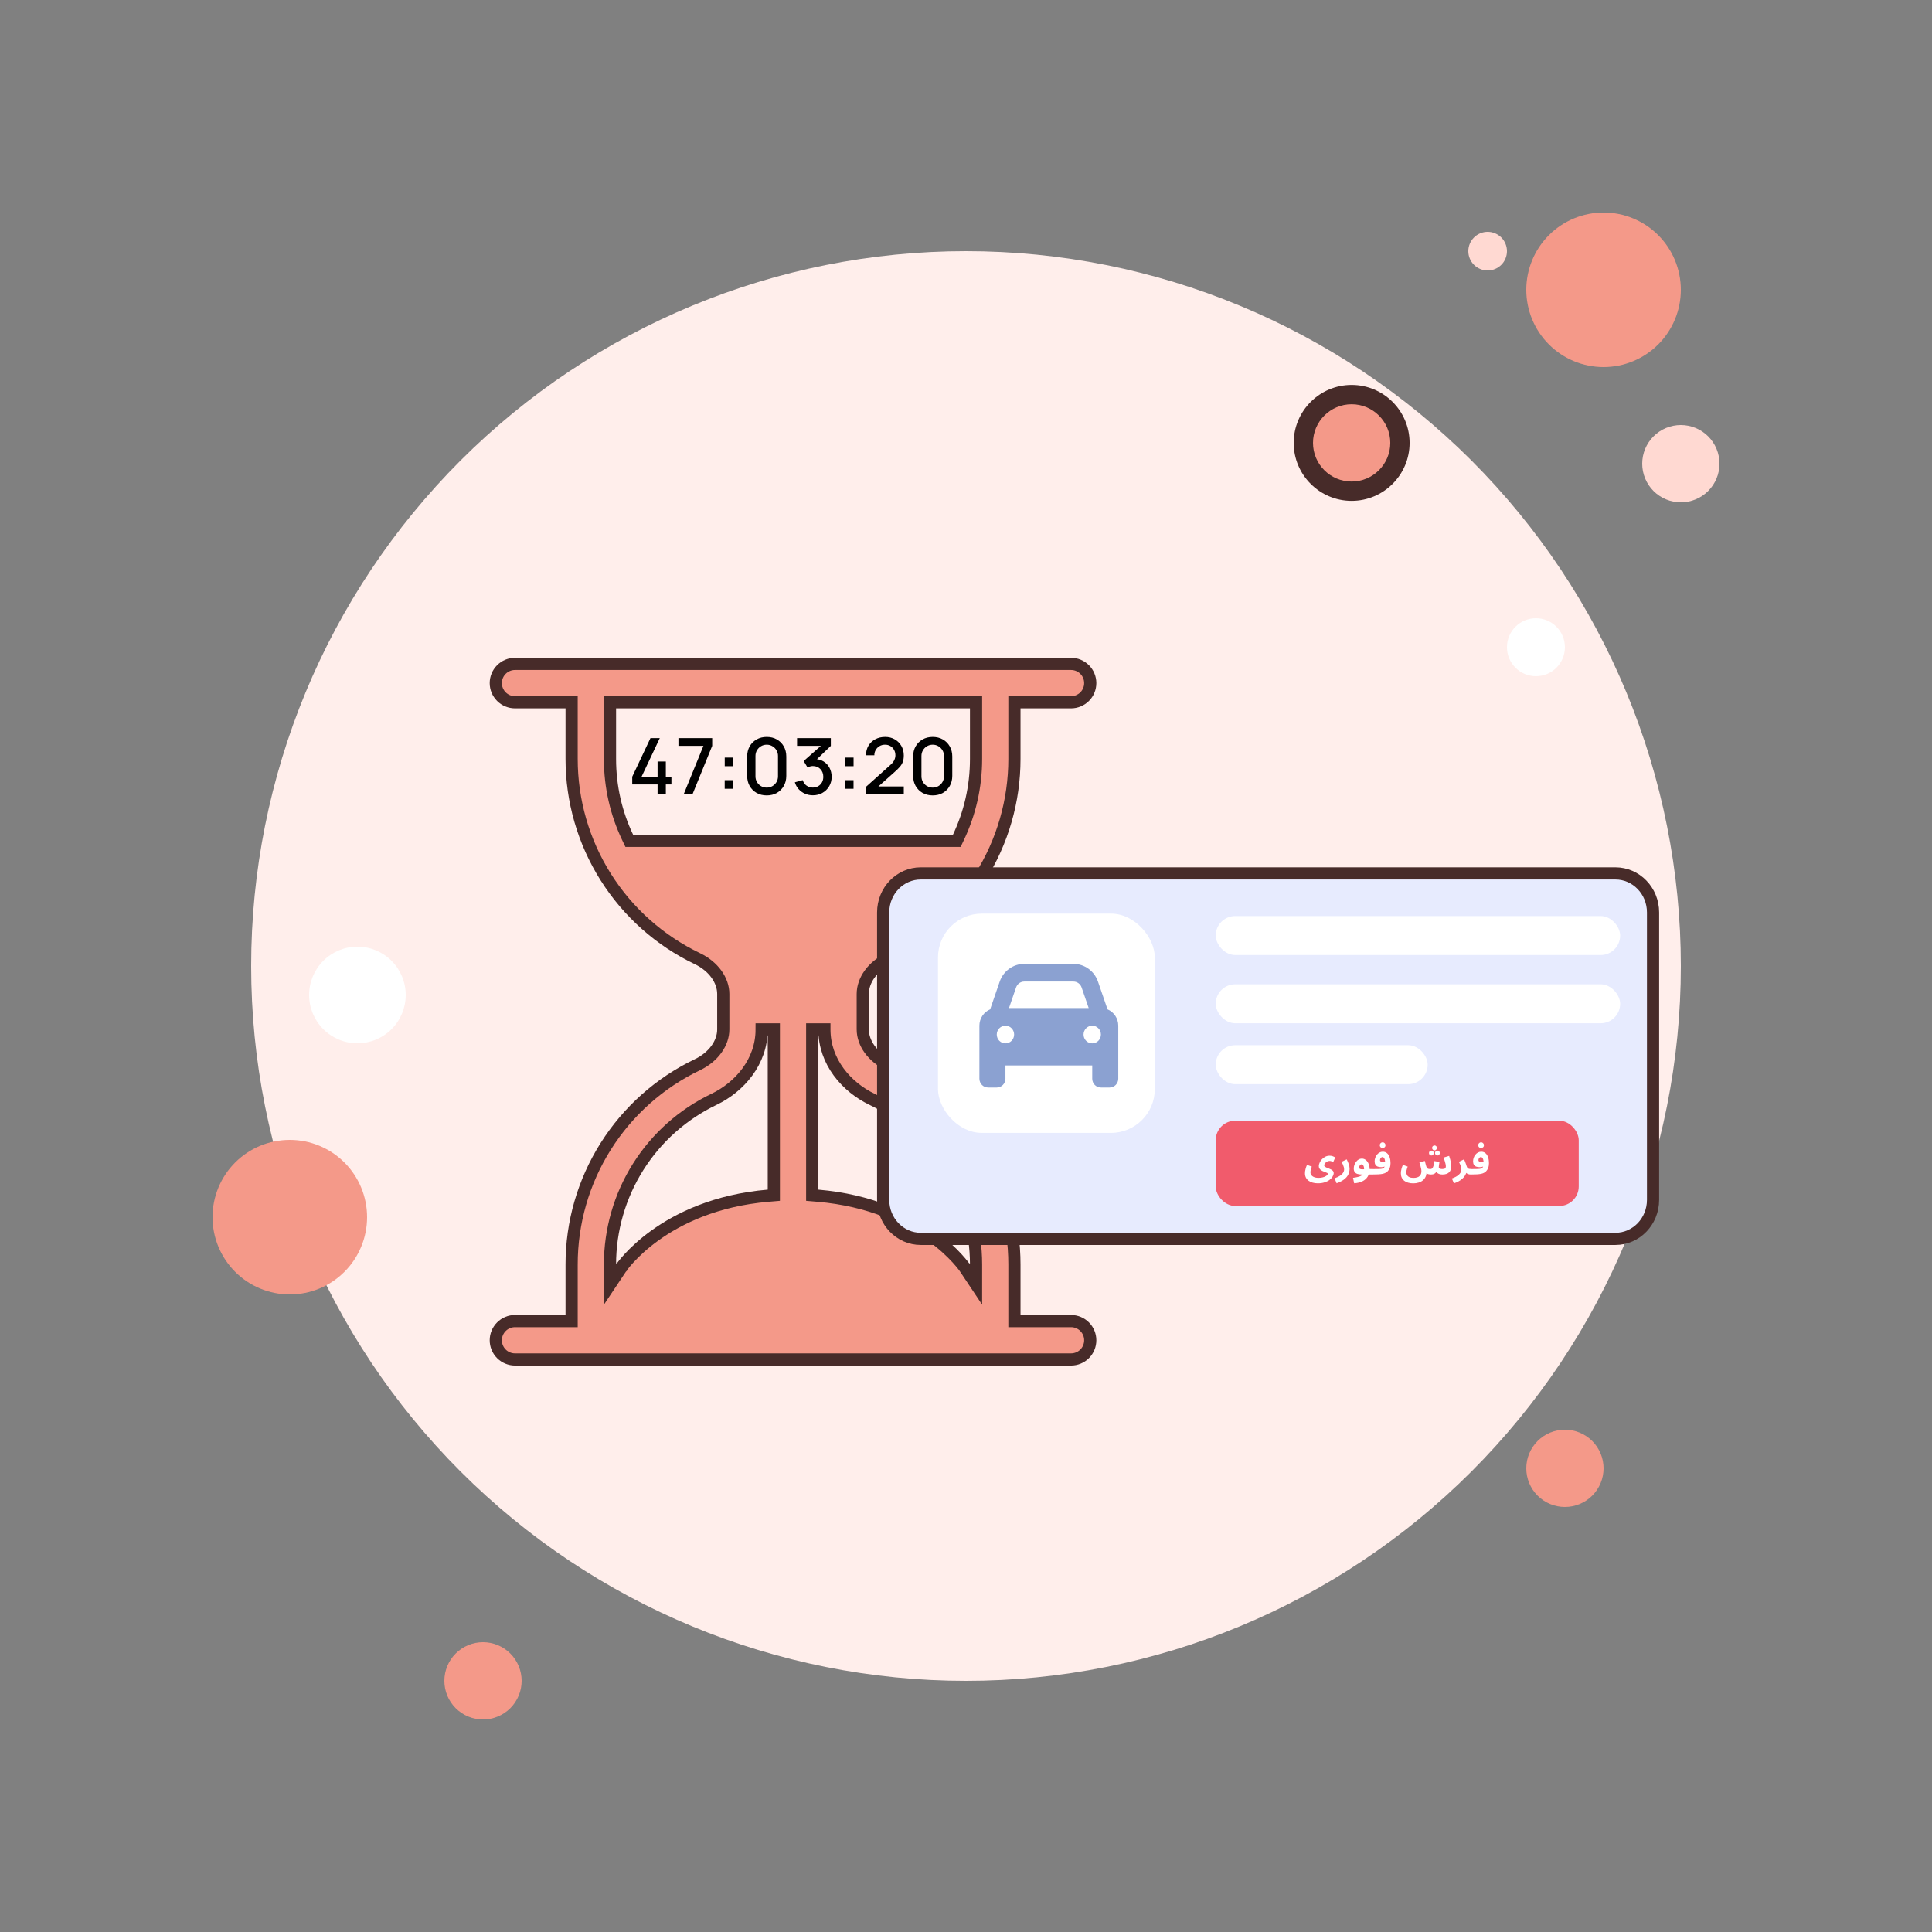
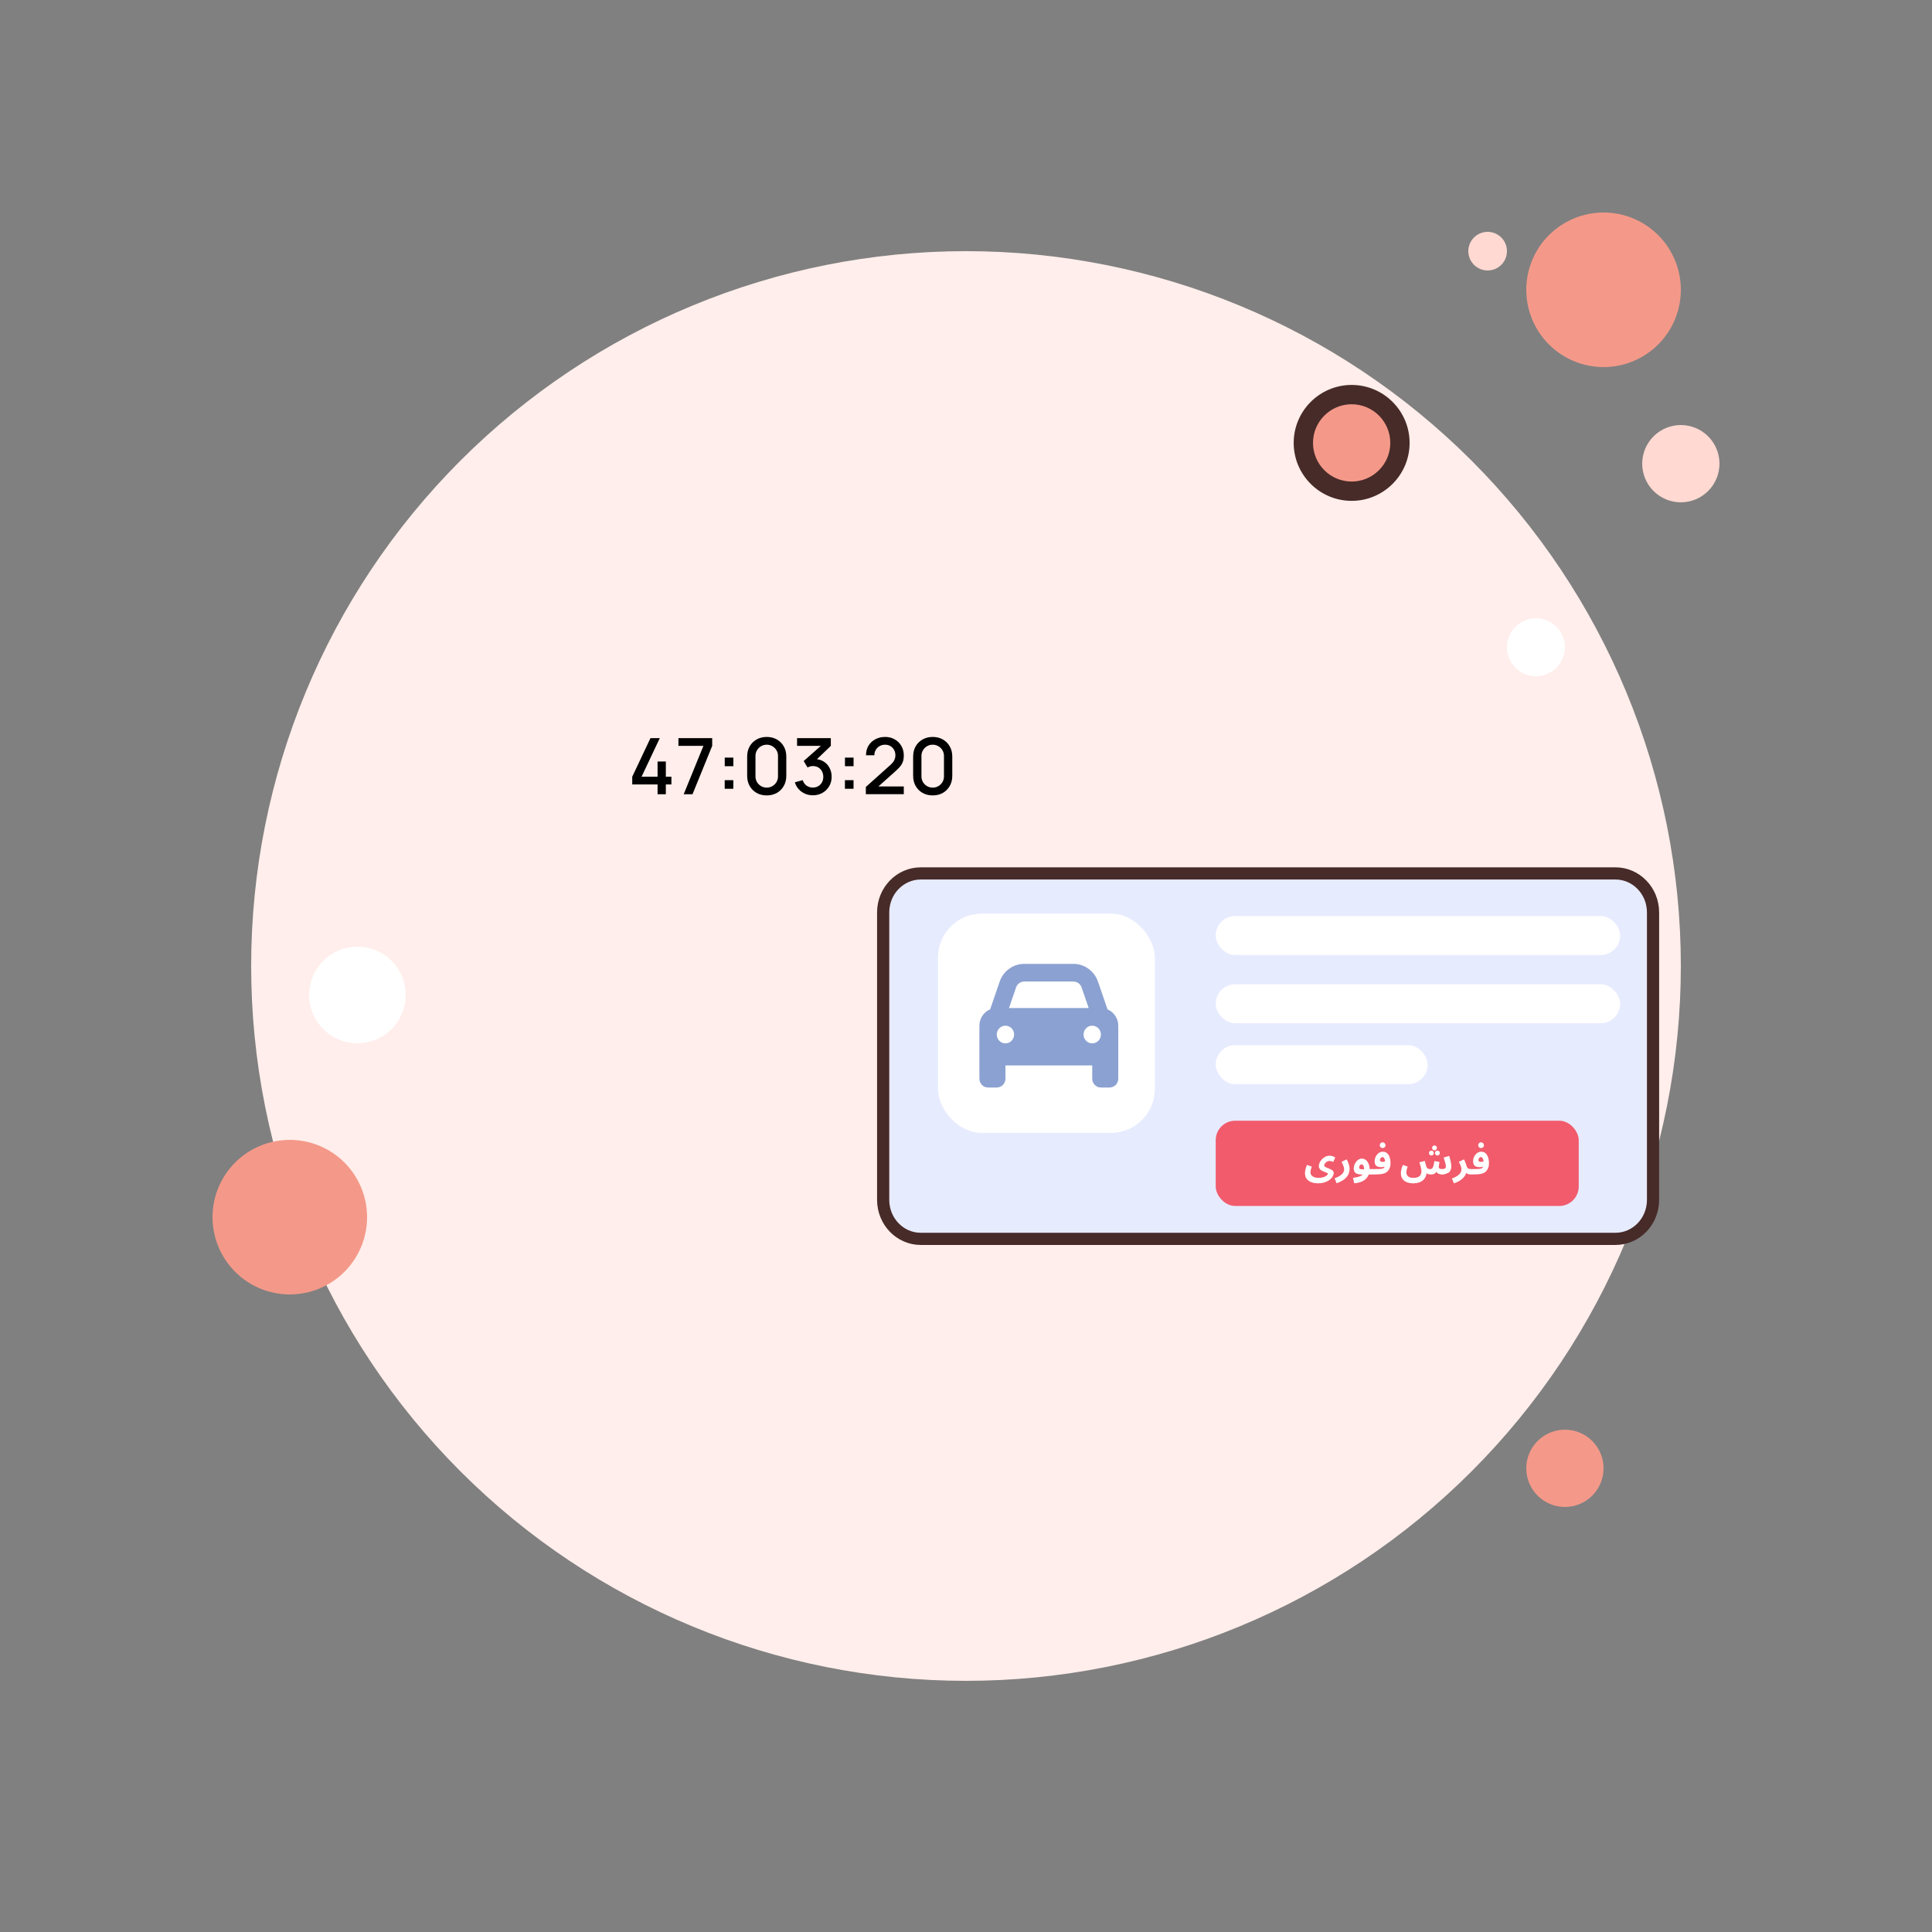
<svg xmlns="http://www.w3.org/2000/svg" width="793" height="793" viewBox="0 0 793 793" fill="none">
  <rect x="0" y="0" width="793" height="793" fill="#808080" stroke="none" />
  <path d="M610.61 95.16C608.507 95.16 606.49 95.996 605.003 97.483C603.516 98.97 602.68 100.987 602.68 103.09C602.68 105.193 603.516 107.21 605.003 108.697C606.49 110.185 608.507 111.02 610.61 111.02C612.713 111.02 614.73 110.185 616.218 108.697C617.705 107.21 618.54 105.193 618.54 103.09C618.54 100.987 617.705 98.97 616.218 97.483C614.73 95.996 612.713 95.16 610.61 95.16Z" fill="#FFD9D2" />
  <path d="M396.5 103.09C318.683 103.09 244.053 134.003 189.028 189.028C134.003 244.053 103.09 318.683 103.09 396.5C103.09 474.317 134.003 548.947 189.028 603.972C244.053 658.997 318.683 689.91 396.5 689.91C474.317 689.91 548.947 658.997 603.972 603.972C658.997 548.947 689.91 474.317 689.91 396.5C689.91 318.683 658.997 244.053 603.972 189.028C548.947 134.003 474.317 103.09 396.5 103.09Z" fill="#FFEEEB" />
  <path d="M658.19 87.23C649.778 87.23 641.709 90.572 635.761 96.521C629.812 102.469 626.47 110.537 626.47 118.95C626.47 127.363 629.812 135.431 635.761 141.379C641.709 147.328 649.778 150.67 658.19 150.67C666.603 150.67 674.671 147.328 680.62 141.379C686.568 135.431 689.91 127.363 689.91 118.95C689.91 110.537 686.568 102.469 680.62 96.521C674.671 90.572 666.603 87.23 658.19 87.23Z" fill="#F49989" />
  <path d="M689.91 174.46C685.703 174.46 681.669 176.131 678.695 179.105C675.721 182.08 674.05 186.114 674.05 190.32C674.05 194.526 675.721 198.56 678.695 201.535C681.669 204.509 685.703 206.18 689.91 206.18C694.116 206.18 698.15 204.509 701.125 201.535C704.099 198.56 705.77 194.526 705.77 190.32C705.77 186.114 704.099 182.08 701.125 179.105C698.15 176.131 694.116 174.46 689.91 174.46Z" fill="#FFD9D2" />
  <path d="M642.33 586.82C638.124 586.82 634.09 588.491 631.115 591.465C628.141 594.44 626.47 598.474 626.47 602.68C626.47 606.886 628.141 610.92 631.115 613.895C634.09 616.869 638.124 618.54 642.33 618.54C646.536 618.54 650.57 616.869 653.545 613.895C656.519 610.92 658.19 606.886 658.19 602.68C658.19 598.474 656.519 594.44 653.545 591.465C650.57 588.491 646.536 586.82 642.33 586.82ZM118.95 467.87C110.537 467.87 102.469 471.212 96.521 477.161C90.572 483.109 87.23 491.177 87.23 499.59C87.23 508.003 90.572 516.071 96.521 522.019C102.469 527.968 110.537 531.31 118.95 531.31C127.363 531.31 135.431 527.968 141.379 522.019C147.328 516.071 150.67 508.003 150.67 499.59C150.67 491.177 147.328 483.109 141.379 477.161C135.431 471.212 127.363 467.87 118.95 467.87Z" fill="#F49989" />
-   <path d="M198.25 674.05C194.044 674.05 190.01 675.721 187.035 678.695C184.061 681.67 182.39 685.704 182.39 689.91C182.39 694.116 184.061 698.15 187.035 701.125C190.01 704.099 194.044 705.77 198.25 705.77C202.456 705.77 206.491 704.099 209.465 701.125C212.439 698.15 214.11 694.116 214.11 689.91C214.11 685.704 212.439 681.67 209.465 678.695C206.491 675.721 202.456 674.05 198.25 674.05Z" fill="#F49989" />
  <path d="M146.705 388.57C141.447 388.57 136.404 390.659 132.686 394.377C128.969 398.095 126.88 403.137 126.88 408.395C126.88 413.653 128.969 418.696 132.686 422.413C136.404 426.131 141.447 428.22 146.705 428.22C151.963 428.22 157.005 426.131 160.723 422.413C164.441 418.696 166.53 413.653 166.53 408.395C166.53 403.137 164.441 398.095 160.723 394.377C157.005 390.659 151.963 388.57 146.705 388.57ZM630.435 253.76C627.28 253.76 624.255 255.013 622.024 257.244C619.793 259.475 618.54 262.5 618.54 265.655C618.54 268.81 619.793 271.835 622.024 274.066C624.255 276.297 627.28 277.55 630.435 277.55C633.59 277.55 636.615 276.297 638.846 274.066C641.077 271.835 642.33 268.81 642.33 265.655C642.33 262.5 641.077 259.475 638.846 257.244C636.615 255.013 633.59 253.76 630.435 253.76Z" fill="white" />
  <path d="M554.79 161.965C549.532 161.965 544.489 164.054 540.771 167.772C537.054 171.49 534.965 176.532 534.965 181.79C534.965 187.048 537.054 192.09 540.771 195.808C544.489 199.526 549.532 201.615 554.79 201.615C560.048 201.615 565.09 199.526 568.808 195.808C572.526 192.09 574.615 187.048 574.615 181.79C574.615 176.532 572.526 171.49 568.808 167.772C565.09 164.054 560.048 161.965 554.79 161.965Z" fill="#F49989" />
  <path d="M554.79 205.58C541.674 205.58 531 194.906 531 181.79C531 168.674 541.674 158 554.79 158C567.906 158 578.58 168.674 578.58 181.79C578.58 194.906 567.906 205.58 554.79 205.58ZM554.79 165.93C546.043 165.93 538.93 173.043 538.93 181.79C538.93 190.537 546.043 197.65 554.79 197.65C563.537 197.65 570.65 190.537 570.65 181.79C570.65 173.043 563.537 165.93 554.79 165.93Z" fill="#472B29" />
-   <path d="M232.125 542.25H234.625V539.75V519V518.999C234.621 501.854 239.467 485.057 248.605 470.548C257.742 456.04 270.797 444.413 286.262 437.01L286.263 437.009C292.917 433.82 296.875 428.126 296.875 422.513V407.988C296.875 402.37 292.893 396.679 286.266 393.492L286.262 393.49C270.797 386.087 257.742 374.46 248.605 359.952C239.467 345.443 234.621 328.646 234.625 311.501V311.5V290.75V288.25H232.125H211.375C209.286 288.25 207.283 287.42 205.807 285.943C204.33 284.467 203.5 282.464 203.5 280.375C203.5 278.286 204.33 276.283 205.807 274.807C207.283 273.33 209.286 272.5 211.375 272.5H439.625C441.714 272.5 443.717 273.33 445.193 274.807C446.67 276.283 447.5 278.286 447.5 280.375C447.5 282.464 446.67 284.467 445.193 285.943C443.717 287.42 441.714 288.25 439.625 288.25H418.875H416.375V290.75V311.5V311.501C416.379 328.646 411.533 345.443 402.395 359.952C393.258 374.46 380.203 386.087 364.738 393.49L364.737 393.491C358.083 396.68 354.125 402.374 354.125 407.988V422.513C354.125 428.13 358.107 433.821 364.734 437.008L364.738 437.01C380.203 444.413 393.258 456.04 402.395 470.548C411.533 485.057 416.379 501.854 416.375 518.999V519V539.75V542.25H418.875H439.625C441.714 542.25 443.717 543.08 445.193 544.557C446.67 546.033 447.5 548.036 447.5 550.125C447.5 552.214 446.67 554.217 445.193 555.693C443.717 557.17 441.714 558 439.625 558H211.375C209.286 558 207.283 557.17 205.807 555.693C204.33 554.217 203.5 552.214 203.5 550.125C203.5 548.036 204.33 546.033 205.807 544.557C207.283 543.08 209.286 542.25 211.375 542.25H232.125ZM252.875 288.25H250.375V290.75V311.5C250.375 323.019 252.95 333.928 257.611 343.701L258.29 345.125H259.868H391.132H392.713L393.391 343.697C398.028 333.929 400.625 323.023 400.625 311.5V290.75V288.25H398.125H252.875ZM315.125 422.513H312.625C312.625 435.829 303.528 446.192 293.065 451.218C280.28 457.337 269.487 466.949 261.932 478.943C254.378 490.938 250.371 504.825 250.375 519.001L250.377 527.254L254.953 520.391L254.953 520.39L254.954 520.389L254.955 520.387L254.957 520.385L254.984 520.345C255.011 520.305 255.056 520.242 255.118 520.155C255.243 519.981 255.439 519.714 255.708 519.367C256.247 518.674 257.077 517.66 258.215 516.421C260.492 513.944 263.996 510.575 268.854 507.083C278.557 500.109 293.695 492.617 315.336 490.781L317.625 490.587V488.29V422.513H315.125ZM333.375 488.29V490.587L335.664 490.781C357.305 492.617 372.443 500.109 382.146 507.083C387.004 510.575 390.508 513.944 392.785 516.421C393.923 517.66 394.753 518.674 395.292 519.367C395.561 519.714 395.757 519.981 395.882 520.155C395.944 520.242 395.989 520.305 396.016 520.345L396.043 520.385L396.045 520.387L396.046 520.389L396.047 520.39L396.047 520.391L400.623 527.254L400.625 519.001C400.629 504.825 396.622 490.938 389.068 478.943C381.514 466.95 370.721 457.338 357.936 451.218C347.47 446.191 338.375 435.849 338.375 422.533V422.513H335.875H333.375V422.533V488.29Z" fill="#F49989" stroke="#472B29" stroke-width="5" />
  <path d="M269.906 326V321.984H259.506V318.816L266.994 302.96H270.818L263.33 318.816H269.906V312.576H273.298V318.816H275.586V321.984H273.298V326H269.906ZM280.628 326L288.724 306.144H278.468V302.96H292.324V306.144L284.244 326H280.628ZM297.458 323.76V320.224H300.994V323.76H297.458ZM297.474 314.496V310.96H301.01V314.496H297.474ZM314.71 326.48C313.142 326.48 311.755 326.139 310.55 325.456C309.344 324.763 308.395 323.813 307.702 322.608C307.019 321.403 306.678 320.016 306.678 318.448V310.512C306.678 308.944 307.019 307.557 307.702 306.352C308.395 305.147 309.344 304.203 310.55 303.52C311.755 302.827 313.142 302.48 314.71 302.48C316.278 302.48 317.664 302.827 318.87 303.52C320.075 304.203 321.019 305.147 321.701 306.352C322.395 307.557 322.742 308.944 322.742 310.512V318.448C322.742 320.016 322.395 321.403 321.701 322.608C321.019 323.813 320.075 324.763 318.87 325.456C317.664 326.139 316.278 326.48 314.71 326.48ZM314.71 323.28C315.563 323.28 316.336 323.077 317.03 322.672C317.734 322.256 318.294 321.701 318.71 321.008C319.126 320.304 319.334 319.52 319.334 318.656V310.272C319.334 309.419 319.126 308.645 318.71 307.952C318.294 307.248 317.734 306.693 317.03 306.288C316.336 305.872 315.563 305.664 314.71 305.664C313.856 305.664 313.078 305.872 312.374 306.288C311.68 306.693 311.126 307.248 310.71 307.952C310.294 308.645 310.086 309.419 310.086 310.272V318.656C310.086 319.52 310.294 320.304 310.71 321.008C311.126 321.701 311.68 322.256 312.374 322.672C313.078 323.077 313.856 323.28 314.71 323.28ZM333.657 326.432C332.515 326.432 331.443 326.219 330.441 325.792C329.438 325.355 328.569 324.736 327.833 323.936C327.107 323.136 326.579 322.192 326.249 321.104L329.481 320.208C329.79 321.2 330.329 321.963 331.097 322.496C331.865 323.019 332.718 323.275 333.657 323.264C334.499 323.253 335.241 323.056 335.881 322.672C336.521 322.288 337.022 321.771 337.385 321.12C337.747 320.459 337.929 319.701 337.929 318.848C337.929 317.568 337.529 316.512 336.729 315.68C335.939 314.848 334.905 314.432 333.625 314.432C333.262 314.432 332.889 314.485 332.505 314.592C332.131 314.699 331.779 314.837 331.449 315.008L329.881 312.368L338.009 305.184L338.361 306.144H327.161V302.96H341.017V306.144L334.265 312.64L334.233 311.552C335.683 311.552 336.942 311.877 338.009 312.528C339.075 313.168 339.897 314.043 340.473 315.152C341.059 316.251 341.353 317.483 341.353 318.848C341.353 320.32 341.006 321.627 340.313 322.768C339.63 323.909 338.707 324.805 337.545 325.456C336.393 326.107 335.097 326.432 333.657 326.432ZM346.801 323.76V320.224H350.337V323.76H346.801ZM346.817 314.496V310.96H350.353V314.496H346.817ZM355.381 325.984L355.397 323.008L365.429 314.016C366.24 313.301 366.789 312.619 367.077 311.968C367.376 311.317 367.525 310.667 367.525 310.016C367.525 309.195 367.344 308.459 366.981 307.808C366.619 307.147 366.117 306.624 365.477 306.24C364.837 305.856 364.101 305.664 363.269 305.664C362.416 305.664 361.653 305.867 360.981 306.272C360.32 306.667 359.803 307.195 359.429 307.856C359.056 308.517 358.875 309.232 358.885 310H355.461C355.461 308.507 355.797 307.2 356.469 306.08C357.152 304.949 358.085 304.069 359.269 303.44C360.453 302.8 361.808 302.48 363.333 302.48C364.784 302.48 366.085 302.811 367.237 303.472C368.389 304.123 369.296 305.019 369.957 306.16C370.629 307.301 370.965 308.603 370.965 310.064C370.965 311.12 370.827 312.016 370.549 312.752C370.272 313.488 369.856 314.171 369.301 314.8C368.747 315.429 368.053 316.112 367.221 316.848L359.477 323.76L359.109 322.8H370.965V325.984H355.381ZM382.835 326.48C381.267 326.48 379.88 326.139 378.675 325.456C377.469 324.763 376.52 323.813 375.827 322.608C375.144 321.403 374.803 320.016 374.803 318.448V310.512C374.803 308.944 375.144 307.557 375.827 306.352C376.52 305.147 377.469 304.203 378.675 303.52C379.88 302.827 381.267 302.48 382.835 302.48C384.403 302.48 385.789 302.827 386.995 303.52C388.2 304.203 389.144 305.147 389.826 306.352C390.52 307.557 390.867 308.944 390.867 310.512V318.448C390.867 320.016 390.52 321.403 389.826 322.608C389.144 323.813 388.2 324.763 386.995 325.456C385.789 326.139 384.403 326.48 382.835 326.48ZM382.835 323.28C383.688 323.28 384.461 323.077 385.155 322.672C385.859 322.256 386.419 321.701 386.835 321.008C387.251 320.304 387.459 319.52 387.459 318.656V310.272C387.459 309.419 387.251 308.645 386.835 307.952C386.419 307.248 385.859 306.693 385.155 306.288C384.461 305.872 383.688 305.664 382.835 305.664C381.981 305.664 381.203 305.872 380.499 306.288C379.805 306.693 379.251 307.248 378.835 307.952C378.419 308.645 378.211 309.419 378.211 310.272V318.656C378.211 319.52 378.419 320.304 378.835 321.008C379.251 321.701 379.805 322.256 380.499 322.672C381.203 323.077 381.981 323.28 382.835 323.28Z" fill="black" />
  <path d="M377.922 358.5H663.078C671.52 358.5 678.5 365.592 678.5 374.513V492.487C678.5 501.408 671.52 508.5 663.078 508.5H377.922C369.48 508.5 362.5 501.408 362.5 492.487V374.513C362.5 365.592 369.48 358.5 377.922 358.5Z" fill="#E7EBFE" stroke="#472B29" stroke-width="5" />
  <rect x="499" y="376" width="166" height="16" rx="8" fill="white" />
  <rect x="499" y="404" width="166" height="16" rx="8" fill="white" />
  <rect x="499" y="429" width="87" height="16" rx="8" fill="white" />
  <rect x="385" y="375" width="89" height="90" rx="18" fill="white" />
  <path d="M406.41 414.294L410.327 402.908C411.827 398.545 415.871 395.625 420.414 395.625H440.586C445.129 395.625 449.17 398.545 450.673 402.908L454.591 414.294C457.174 415.381 459 417.975 459 421V442.75C459 444.755 457.408 446.375 455.438 446.375H451.875C449.904 446.375 448.312 444.755 448.312 442.75V437.312H412.688V442.75C412.688 444.755 411.092 446.375 409.125 446.375H405.562C403.595 446.375 402 444.755 402 442.75V421C402 417.975 403.821 415.381 406.41 414.294ZM414.146 413.75H446.854L443.948 405.299C443.447 403.849 442.1 402.875 440.586 402.875H420.414C418.9 402.875 417.553 403.849 417.052 405.299L414.146 413.75ZM412.688 421C410.72 421 409.125 422.62 409.125 424.625C409.125 426.63 410.72 428.25 412.688 428.25C414.658 428.25 416.25 426.63 416.25 424.625C416.25 422.62 414.658 421 412.688 421ZM448.312 428.25C450.283 428.25 451.875 426.63 451.875 424.625C451.875 422.62 450.283 421 448.312 421C446.342 421 444.75 422.62 444.75 424.625C444.75 426.63 446.342 428.25 448.312 428.25Z" fill="#8BA1D1" />
  <rect x="499" y="460" width="149" height="35" rx="8" fill="#F15B6C" />
-   <path d="M535.635 481.552C535.635 481.307 535.656 481.019 535.699 480.688C535.741 480.357 535.821 479.984 535.939 479.568C536.056 479.141 536.232 478.667 536.467 478.144L538.435 478.832C538.317 479.163 538.216 479.467 538.131 479.744C538.045 480.011 537.981 480.261 537.939 480.496C537.896 480.72 537.875 480.944 537.875 481.168C537.875 481.488 537.944 481.787 538.083 482.064C538.221 482.341 538.429 482.581 538.707 482.784C538.984 482.997 539.325 483.163 539.731 483.28C540.147 483.397 540.627 483.456 541.171 483.456C541.789 483.456 542.333 483.397 542.803 483.28C543.283 483.173 543.683 483.029 544.003 482.848C544.333 482.677 544.584 482.496 544.755 482.304C544.925 482.112 545.011 481.936 545.011 481.776C545.011 481.648 544.92 481.536 544.739 481.44C544.568 481.344 544.339 481.248 544.051 481.152C543.773 481.045 543.475 480.928 543.155 480.8C542.845 480.672 542.547 480.512 542.259 480.32C541.981 480.128 541.752 479.893 541.571 479.616C541.4 479.339 541.315 479.003 541.315 478.608C541.315 478.203 541.421 477.76 541.635 477.28C541.848 476.789 542.152 476.325 542.547 475.888C542.941 475.44 543.411 475.077 543.955 474.8C544.509 474.512 545.117 474.368 545.779 474.368C546.248 474.368 546.675 474.443 547.059 474.592C547.453 474.741 547.784 474.912 548.051 475.104L547.219 476.976C546.995 476.827 546.755 476.715 546.499 476.64C546.243 476.555 545.997 476.512 545.763 476.512C545.464 476.512 545.176 476.571 544.899 476.688C544.632 476.805 544.392 476.96 544.179 477.152C543.976 477.333 543.816 477.531 543.699 477.744C543.581 477.957 543.523 478.16 543.523 478.352C543.523 478.544 543.613 478.715 543.795 478.864C543.987 479.003 544.232 479.136 544.531 479.264C544.829 479.381 545.144 479.504 545.475 479.632C545.805 479.76 546.12 479.904 546.419 480.064C546.717 480.224 546.957 480.416 547.139 480.64C547.331 480.864 547.427 481.136 547.427 481.456C547.427 481.915 547.283 482.389 546.995 482.88C546.717 483.381 546.301 483.845 545.747 484.272C545.192 484.699 544.509 485.04 543.699 485.296C542.899 485.563 541.971 485.696 540.915 485.696C540.147 485.696 539.443 485.605 538.803 485.424C538.163 485.253 537.603 484.992 537.123 484.64C536.653 484.299 536.285 483.867 536.019 483.344C535.763 482.832 535.635 482.235 535.635 481.552ZM548.615 485.68L547.799 483.632C548.717 483.312 549.458 482.96 550.023 482.576C550.599 482.192 551.021 481.781 551.287 481.344C551.565 480.907 551.703 480.453 551.703 479.984C551.703 479.685 551.661 479.376 551.575 479.056C551.49 478.725 551.367 478.379 551.207 478.016C551.058 477.653 550.877 477.275 550.663 476.88L552.759 475.872C553.133 476.587 553.421 477.269 553.623 477.92C553.837 478.571 553.943 479.179 553.943 479.744C553.943 480.267 553.874 480.768 553.735 481.248C553.607 481.728 553.405 482.176 553.127 482.592C552.861 483.019 552.514 483.419 552.087 483.792C551.661 484.165 551.159 484.507 550.583 484.816C550.007 485.136 549.351 485.424 548.615 485.68ZM555.818 485.68L555.354 483.44C556.112 483.344 556.773 483.227 557.338 483.088C557.904 482.96 558.378 482.779 558.762 482.544C559.146 482.309 559.434 481.989 559.626 481.584C559.818 481.168 559.914 480.635 559.914 479.984C559.914 479.355 559.818 478.853 559.626 478.48C559.434 478.107 559.178 477.92 558.858 477.92C558.634 477.92 558.448 478 558.298 478.16C558.149 478.309 558.037 478.491 557.962 478.704C557.898 478.907 557.866 479.088 557.866 479.248C557.866 479.344 557.893 479.445 557.946 479.552C558 479.659 558.117 479.749 558.298 479.824C558.48 479.899 558.762 479.941 559.146 479.952C559.541 479.963 560.074 479.925 560.746 479.84H563.434C563.84 479.84 564.128 479.947 564.298 480.16C564.48 480.363 564.57 480.619 564.57 480.928C564.57 481.259 564.458 481.536 564.234 481.76C564.01 481.973 563.69 482.08 563.274 482.08H558.874C558.202 482.08 557.626 482 557.146 481.84C556.666 481.68 556.298 481.424 556.042 481.072C555.786 480.709 555.658 480.229 555.658 479.632C555.658 479.152 555.738 478.672 555.898 478.192C556.069 477.712 556.304 477.275 556.602 476.88C556.901 476.475 557.248 476.155 557.642 475.92C558.048 475.675 558.485 475.552 558.954 475.552C559.594 475.552 560.154 475.749 560.634 476.144C561.114 476.539 561.488 477.061 561.754 477.712C562.032 478.363 562.17 479.072 562.17 479.84C562.17 481.045 561.914 482.069 561.402 482.912C560.89 483.755 560.16 484.405 559.21 484.864C558.261 485.333 557.13 485.605 555.818 485.68ZM563.297 482.08L563.457 479.856C564.342 479.856 565.052 479.851 565.585 479.84C566.129 479.829 566.55 479.808 566.849 479.776C567.158 479.733 567.388 479.685 567.537 479.632C567.686 479.568 567.814 479.499 567.921 479.424C568.049 479.328 568.156 479.2 568.241 479.04C568.337 478.869 568.412 478.645 568.465 478.368C568.518 478.091 568.545 477.744 568.545 477.328C568.545 476.805 568.497 476.368 568.401 476.016C568.316 475.653 568.188 475.381 568.017 475.2C567.857 475.019 567.66 474.928 567.425 474.928C567.254 474.928 567.094 474.987 566.945 475.104C566.796 475.211 566.673 475.36 566.577 475.552C566.481 475.744 566.433 475.963 566.433 476.208C566.433 476.347 566.47 476.469 566.545 476.576C566.62 476.683 566.737 476.763 566.897 476.816C567.057 476.869 567.26 476.896 567.505 476.896C567.74 476.896 567.985 476.869 568.241 476.816C568.508 476.752 568.753 476.667 568.977 476.56L569.041 478.464C568.87 478.581 568.673 478.688 568.449 478.784C568.225 478.88 567.985 478.955 567.729 479.008C567.484 479.051 567.233 479.072 566.977 479.072C566.412 479.072 565.921 478.997 565.505 478.848C565.1 478.688 564.785 478.432 564.561 478.08C564.337 477.728 564.225 477.248 564.225 476.64C564.225 476.171 564.305 475.707 564.465 475.248C564.625 474.779 564.854 474.357 565.153 473.984C565.452 473.6 565.804 473.296 566.209 473.072C566.614 472.837 567.062 472.72 567.553 472.72C568.278 472.72 568.876 472.933 569.345 473.36C569.825 473.776 570.177 474.341 570.401 475.056C570.636 475.76 570.753 476.544 570.753 477.408C570.753 478.165 570.641 478.827 570.417 479.392C570.193 479.947 569.926 480.384 569.617 480.704C569.361 480.971 569.068 481.195 568.737 481.376C568.406 481.557 568.001 481.701 567.521 481.808C567.052 481.904 566.47 481.973 565.777 482.016C565.094 482.059 564.268 482.08 563.297 482.08ZM567.521 471.232C567.19 471.232 566.908 471.12 566.673 470.896C566.449 470.672 566.337 470.395 566.337 470.064C566.337 469.733 566.449 469.451 566.673 469.216C566.908 468.981 567.19 468.864 567.521 468.864C567.841 468.864 568.113 468.981 568.337 469.216C568.572 469.451 568.689 469.733 568.689 470.064C568.689 470.395 568.572 470.672 568.337 470.896C568.113 471.12 567.841 471.232 567.521 471.232ZM580.066 485.712C579.298 485.712 578.605 485.621 577.986 485.44C577.367 485.269 576.834 485.008 576.386 484.656C575.938 484.304 575.591 483.867 575.346 483.344C575.111 482.832 574.994 482.235 574.994 481.552C574.994 481.307 575.015 481.019 575.058 480.688C575.101 480.357 575.181 479.984 575.298 479.568C575.415 479.141 575.591 478.667 575.826 478.144L577.794 478.832C577.677 479.163 577.575 479.467 577.49 479.744C577.405 480.011 577.341 480.261 577.298 480.496C577.255 480.72 577.234 480.944 577.234 481.168C577.234 481.584 577.33 481.968 577.522 482.32C577.714 482.672 578.023 482.949 578.45 483.152C578.877 483.365 579.437 483.472 580.13 483.472C580.77 483.472 581.303 483.397 581.73 483.248C582.157 483.109 582.493 482.912 582.738 482.656C582.983 482.411 583.159 482.123 583.266 481.792C583.373 481.461 583.426 481.104 583.426 480.72C583.426 480.421 583.389 480.085 583.314 479.712C583.25 479.339 583.154 478.933 583.026 478.496C582.898 478.048 582.754 477.579 582.594 477.088L584.834 476.512C584.941 476.917 585.026 477.264 585.09 477.552C585.165 477.84 585.229 478.08 585.282 478.272C585.335 478.453 585.378 478.603 585.41 478.72C585.517 479.04 585.645 479.285 585.794 479.456C585.954 479.616 586.13 479.723 586.322 479.776C586.525 479.829 586.749 479.856 586.994 479.856C587.197 479.856 587.383 479.824 587.554 479.76C587.725 479.696 587.879 479.563 588.018 479.36C588.167 479.147 588.301 478.821 588.418 478.384C588.535 477.947 588.642 477.344 588.738 476.576L590.85 476.912C590.807 477.157 590.765 477.419 590.722 477.696C590.679 477.973 590.642 478.235 590.61 478.48C590.578 478.715 590.562 478.907 590.562 479.056C590.562 479.195 590.599 479.323 590.674 479.44C590.759 479.557 590.909 479.653 591.122 479.728C591.335 479.803 591.639 479.84 592.034 479.84C592.322 479.84 592.573 479.813 592.786 479.76C592.999 479.696 593.165 479.584 593.282 479.424C593.399 479.253 593.458 479.013 593.458 478.704C593.458 478.437 593.415 478.117 593.33 477.744C593.245 477.36 593.133 476.944 592.994 476.496C592.866 476.048 592.717 475.589 592.546 475.12L594.802 474.448C594.973 474.907 595.122 475.397 595.25 475.92C595.389 476.432 595.495 476.933 595.57 477.424C595.655 477.904 595.698 478.325 595.698 478.688C595.698 479.253 595.613 479.749 595.442 480.176C595.282 480.603 595.042 480.96 594.722 481.248C594.413 481.525 594.034 481.733 593.586 481.872C593.138 482.011 592.637 482.08 592.082 482.08C591.677 482.08 591.303 482.037 590.962 481.952C590.631 481.856 590.343 481.723 590.098 481.552C589.863 481.381 589.682 481.173 589.554 480.928C589.426 480.672 589.367 480.384 589.378 480.064H589.922C589.762 480.651 589.543 481.088 589.266 481.376C588.989 481.664 588.679 481.856 588.338 481.952C587.997 482.037 587.65 482.08 587.298 482.08C587.021 482.08 586.754 482.053 586.498 482C586.242 481.947 586.007 481.861 585.794 481.744C585.591 481.616 585.415 481.451 585.266 481.248C585.117 481.035 585.015 480.779 584.962 480.48L585.554 481.12C585.533 481.845 585.389 482.491 585.122 483.056C584.855 483.621 584.482 484.101 584.002 484.496C583.533 484.891 582.962 485.189 582.29 485.392C581.629 485.605 580.887 485.712 580.066 485.712ZM588.802 472.176C588.535 472.176 588.301 472.075 588.098 471.872C587.906 471.669 587.81 471.429 587.81 471.152C587.81 470.875 587.906 470.64 588.098 470.448C588.301 470.256 588.535 470.16 588.802 470.16C589.079 470.16 589.314 470.256 589.506 470.448C589.698 470.64 589.794 470.875 589.794 471.152C589.794 471.429 589.698 471.669 589.506 471.872C589.314 472.075 589.079 472.176 588.802 472.176ZM587.522 474.288C587.255 474.288 587.021 474.187 586.818 473.984C586.626 473.781 586.53 473.541 586.53 473.264C586.53 472.987 586.626 472.752 586.818 472.56C587.021 472.368 587.255 472.272 587.522 472.272C587.799 472.272 588.034 472.368 588.226 472.56C588.418 472.752 588.514 472.987 588.514 473.264C588.514 473.541 588.418 473.781 588.226 473.984C588.034 474.187 587.799 474.288 587.522 474.288ZM590.002 474.288C589.735 474.288 589.501 474.187 589.298 473.984C589.106 473.781 589.01 473.541 589.01 473.264C589.01 472.987 589.106 472.752 589.298 472.56C589.501 472.368 589.735 472.272 590.002 472.272C590.279 472.272 590.514 472.368 590.706 472.56C590.898 472.752 590.994 472.987 590.994 473.264C590.994 473.541 590.898 473.781 590.706 473.984C590.514 474.187 590.279 474.288 590.002 474.288ZM596.756 485.696L595.94 483.712C596.505 483.52 597.023 483.296 597.492 483.04C597.972 482.784 598.388 482.501 598.74 482.192C599.092 481.883 599.364 481.547 599.556 481.184C599.748 480.811 599.844 480.411 599.844 479.984C599.844 479.536 599.743 479.045 599.54 478.512C599.337 477.979 599.092 477.435 598.804 476.88L600.9 475.872C601.092 476.203 601.257 476.56 601.396 476.944C601.545 477.317 601.668 477.653 601.764 477.952C601.86 478.251 601.924 478.453 601.956 478.56C602.105 479.072 602.308 479.413 602.564 479.584C602.831 479.755 603.257 479.84 603.844 479.84C604.249 479.84 604.537 479.947 604.708 480.16C604.889 480.363 604.98 480.619 604.98 480.928C604.98 481.259 604.868 481.536 604.644 481.76C604.42 481.973 604.1 482.08 603.684 482.08C603.247 482.08 602.863 482.016 602.532 481.888C602.201 481.76 601.935 481.573 601.732 481.328C601.54 481.083 601.417 480.795 601.364 480.464L601.956 480.8C601.892 481.365 601.705 481.899 601.396 482.4C601.097 482.912 600.708 483.381 600.228 483.808C599.748 484.235 599.209 484.608 598.612 484.928C598.015 485.248 597.396 485.504 596.756 485.696ZM603.703 482.08L603.863 479.856C604.748 479.856 605.458 479.851 605.991 479.84C606.535 479.829 606.956 479.808 607.255 479.776C607.564 479.733 607.794 479.685 607.943 479.632C608.092 479.568 608.22 479.499 608.327 479.424C608.455 479.328 608.562 479.2 608.647 479.04C608.743 478.869 608.818 478.645 608.871 478.368C608.924 478.091 608.951 477.744 608.951 477.328C608.951 476.805 608.903 476.368 608.807 476.016C608.722 475.653 608.594 475.381 608.423 475.2C608.263 475.019 608.066 474.928 607.831 474.928C607.66 474.928 607.5 474.987 607.351 475.104C607.202 475.211 607.079 475.36 606.983 475.552C606.887 475.744 606.839 475.963 606.839 476.208C606.839 476.347 606.876 476.469 606.951 476.576C607.026 476.683 607.143 476.763 607.303 476.816C607.463 476.869 607.666 476.896 607.911 476.896C608.146 476.896 608.391 476.869 608.647 476.816C608.914 476.752 609.159 476.667 609.383 476.56L609.447 478.464C609.276 478.581 609.079 478.688 608.855 478.784C608.631 478.88 608.391 478.955 608.135 479.008C607.89 479.051 607.639 479.072 607.383 479.072C606.818 479.072 606.327 478.997 605.911 478.848C605.506 478.688 605.191 478.432 604.967 478.08C604.743 477.728 604.631 477.248 604.631 476.64C604.631 476.171 604.711 475.707 604.871 475.248C605.031 474.779 605.26 474.357 605.559 473.984C605.858 473.6 606.21 473.296 606.615 473.072C607.02 472.837 607.468 472.72 607.959 472.72C608.684 472.72 609.282 472.933 609.751 473.36C610.231 473.776 610.583 474.341 610.807 475.056C611.042 475.76 611.159 476.544 611.159 477.408C611.159 478.165 611.047 478.827 610.823 479.392C610.599 479.947 610.332 480.384 610.023 480.704C609.767 480.971 609.474 481.195 609.143 481.376C608.812 481.557 608.407 481.701 607.927 481.808C607.458 481.904 606.876 481.973 606.183 482.016C605.5 482.059 604.674 482.08 603.703 482.08ZM607.927 471.232C607.596 471.232 607.314 471.12 607.079 470.896C606.855 470.672 606.743 470.395 606.743 470.064C606.743 469.733 606.855 469.451 607.079 469.216C607.314 468.981 607.596 468.864 607.927 468.864C608.247 468.864 608.519 468.981 608.743 469.216C608.978 469.451 609.095 469.733 609.095 470.064C609.095 470.395 608.978 470.672 608.743 470.896C608.519 471.12 608.247 471.232 607.927 471.232Z" fill="white" />
+   <path d="M535.635 481.552C535.635 481.307 535.656 481.019 535.699 480.688C535.741 480.357 535.821 479.984 535.939 479.568C536.056 479.141 536.232 478.667 536.467 478.144L538.435 478.832C538.317 479.163 538.216 479.467 538.131 479.744C538.045 480.011 537.981 480.261 537.939 480.496C537.896 480.72 537.875 480.944 537.875 481.168C537.875 481.488 537.944 481.787 538.083 482.064C538.221 482.341 538.429 482.581 538.707 482.784C538.984 482.997 539.325 483.163 539.731 483.28C540.147 483.397 540.627 483.456 541.171 483.456C541.789 483.456 542.333 483.397 542.803 483.28C543.283 483.173 543.683 483.029 544.003 482.848C544.333 482.677 544.584 482.496 544.755 482.304C544.925 482.112 545.011 481.936 545.011 481.776C545.011 481.648 544.92 481.536 544.739 481.44C544.568 481.344 544.339 481.248 544.051 481.152C543.773 481.045 543.475 480.928 543.155 480.8C542.845 480.672 542.547 480.512 542.259 480.32C541.981 480.128 541.752 479.893 541.571 479.616C541.4 479.339 541.315 479.003 541.315 478.608C541.315 478.203 541.421 477.76 541.635 477.28C541.848 476.789 542.152 476.325 542.547 475.888C542.941 475.44 543.411 475.077 543.955 474.8C544.509 474.512 545.117 474.368 545.779 474.368C546.248 474.368 546.675 474.443 547.059 474.592C547.453 474.741 547.784 474.912 548.051 475.104L547.219 476.976C546.995 476.827 546.755 476.715 546.499 476.64C546.243 476.555 545.997 476.512 545.763 476.512C545.464 476.512 545.176 476.571 544.899 476.688C544.632 476.805 544.392 476.96 544.179 477.152C543.976 477.333 543.816 477.531 543.699 477.744C543.581 477.957 543.523 478.16 543.523 478.352C543.523 478.544 543.613 478.715 543.795 478.864C543.987 479.003 544.232 479.136 544.531 479.264C544.829 479.381 545.144 479.504 545.475 479.632C545.805 479.76 546.12 479.904 546.419 480.064C546.717 480.224 546.957 480.416 547.139 480.64C547.331 480.864 547.427 481.136 547.427 481.456C547.427 481.915 547.283 482.389 546.995 482.88C546.717 483.381 546.301 483.845 545.747 484.272C545.192 484.699 544.509 485.04 543.699 485.296C542.899 485.563 541.971 485.696 540.915 485.696C540.147 485.696 539.443 485.605 538.803 485.424C538.163 485.253 537.603 484.992 537.123 484.64C536.653 484.299 536.285 483.867 536.019 483.344C535.763 482.832 535.635 482.235 535.635 481.552ZM548.615 485.68L547.799 483.632C548.717 483.312 549.458 482.96 550.023 482.576C550.599 482.192 551.021 481.781 551.287 481.344C551.565 480.907 551.703 480.453 551.703 479.984C551.703 479.685 551.661 479.376 551.575 479.056C551.49 478.725 551.367 478.379 551.207 478.016C551.058 477.653 550.877 477.275 550.663 476.88L552.759 475.872C553.133 476.587 553.421 477.269 553.623 477.92C553.837 478.571 553.943 479.179 553.943 479.744C553.943 480.267 553.874 480.768 553.735 481.248C553.607 481.728 553.405 482.176 553.127 482.592C552.861 483.019 552.514 483.419 552.087 483.792C551.661 484.165 551.159 484.507 550.583 484.816C550.007 485.136 549.351 485.424 548.615 485.68ZM555.818 485.68L555.354 483.44C556.112 483.344 556.773 483.227 557.338 483.088C557.904 482.96 558.378 482.779 558.762 482.544C559.146 482.309 559.434 481.989 559.626 481.584C559.818 481.168 559.914 480.635 559.914 479.984C559.914 479.355 559.818 478.853 559.626 478.48C559.434 478.107 559.178 477.92 558.858 477.92C558.634 477.92 558.448 478 558.298 478.16C558.149 478.309 558.037 478.491 557.962 478.704C557.898 478.907 557.866 479.088 557.866 479.248C557.866 479.344 557.893 479.445 557.946 479.552C558 479.659 558.117 479.749 558.298 479.824C558.48 479.899 558.762 479.941 559.146 479.952C559.541 479.963 560.074 479.925 560.746 479.84H563.434C563.84 479.84 564.128 479.947 564.298 480.16C564.48 480.363 564.57 480.619 564.57 480.928C564.57 481.259 564.458 481.536 564.234 481.76C564.01 481.973 563.69 482.08 563.274 482.08H558.874C558.202 482.08 557.626 482 557.146 481.84C556.666 481.68 556.298 481.424 556.042 481.072C555.786 480.709 555.658 480.229 555.658 479.632C555.658 479.152 555.738 478.672 555.898 478.192C556.069 477.712 556.304 477.275 556.602 476.88C556.901 476.475 557.248 476.155 557.642 475.92C558.048 475.675 558.485 475.552 558.954 475.552C559.594 475.552 560.154 475.749 560.634 476.144C561.114 476.539 561.488 477.061 561.754 477.712C562.032 478.363 562.17 479.072 562.17 479.84C562.17 481.045 561.914 482.069 561.402 482.912C560.89 483.755 560.16 484.405 559.21 484.864C558.261 485.333 557.13 485.605 555.818 485.68ZM563.297 482.08L563.457 479.856C564.342 479.856 565.052 479.851 565.585 479.84C566.129 479.829 566.55 479.808 566.849 479.776C567.158 479.733 567.388 479.685 567.537 479.632C567.686 479.568 567.814 479.499 567.921 479.424C568.049 479.328 568.156 479.2 568.241 479.04C568.337 478.869 568.412 478.645 568.465 478.368C568.518 478.091 568.545 477.744 568.545 477.328C568.545 476.805 568.497 476.368 568.401 476.016C568.316 475.653 568.188 475.381 568.017 475.2C567.857 475.019 567.66 474.928 567.425 474.928C567.254 474.928 567.094 474.987 566.945 475.104C566.796 475.211 566.673 475.36 566.577 475.552C566.481 475.744 566.433 475.963 566.433 476.208C566.433 476.347 566.47 476.469 566.545 476.576C566.62 476.683 566.737 476.763 566.897 476.816C567.057 476.869 567.26 476.896 567.505 476.896C567.74 476.896 567.985 476.869 568.241 476.816C568.508 476.752 568.753 476.667 568.977 476.56L569.041 478.464C568.87 478.581 568.673 478.688 568.449 478.784C568.225 478.88 567.985 478.955 567.729 479.008C567.484 479.051 567.233 479.072 566.977 479.072C566.412 479.072 565.921 478.997 565.505 478.848C565.1 478.688 564.785 478.432 564.561 478.08C564.337 477.728 564.225 477.248 564.225 476.64C564.225 476.171 564.305 475.707 564.465 475.248C564.625 474.779 564.854 474.357 565.153 473.984C565.452 473.6 565.804 473.296 566.209 473.072C566.614 472.837 567.062 472.72 567.553 472.72C568.278 472.72 568.876 472.933 569.345 473.36C569.825 473.776 570.177 474.341 570.401 475.056C570.636 475.76 570.753 476.544 570.753 477.408C570.753 478.165 570.641 478.827 570.417 479.392C570.193 479.947 569.926 480.384 569.617 480.704C569.361 480.971 569.068 481.195 568.737 481.376C568.406 481.557 568.001 481.701 567.521 481.808C567.052 481.904 566.47 481.973 565.777 482.016C565.094 482.059 564.268 482.08 563.297 482.08ZM567.521 471.232C567.19 471.232 566.908 471.12 566.673 470.896C566.449 470.672 566.337 470.395 566.337 470.064C566.337 469.733 566.449 469.451 566.673 469.216C566.908 468.981 567.19 468.864 567.521 468.864C567.841 468.864 568.113 468.981 568.337 469.216C568.572 469.451 568.689 469.733 568.689 470.064C568.689 470.395 568.572 470.672 568.337 470.896C568.113 471.12 567.841 471.232 567.521 471.232ZM580.066 485.712C579.298 485.712 578.605 485.621 577.986 485.44C577.367 485.269 576.834 485.008 576.386 484.656C575.938 484.304 575.591 483.867 575.346 483.344C575.111 482.832 574.994 482.235 574.994 481.552C574.994 481.307 575.015 481.019 575.058 480.688C575.101 480.357 575.181 479.984 575.298 479.568C575.415 479.141 575.591 478.667 575.826 478.144L577.794 478.832C577.677 479.163 577.575 479.467 577.49 479.744C577.405 480.011 577.341 480.261 577.298 480.496C577.255 480.72 577.234 480.944 577.234 481.168C577.234 481.584 577.33 481.968 577.522 482.32C577.714 482.672 578.023 482.949 578.45 483.152C578.877 483.365 579.437 483.472 580.13 483.472C580.77 483.472 581.303 483.397 581.73 483.248C582.157 483.109 582.493 482.912 582.738 482.656C582.983 482.411 583.159 482.123 583.266 481.792C583.373 481.461 583.426 481.104 583.426 480.72C583.426 480.421 583.389 480.085 583.314 479.712C583.25 479.339 583.154 478.933 583.026 478.496C582.898 478.048 582.754 477.579 582.594 477.088L584.834 476.512C584.941 476.917 585.026 477.264 585.09 477.552C585.165 477.84 585.229 478.08 585.282 478.272C585.335 478.453 585.378 478.603 585.41 478.72C585.517 479.04 585.645 479.285 585.794 479.456C585.954 479.616 586.13 479.723 586.322 479.776C586.525 479.829 586.749 479.856 586.994 479.856C587.197 479.856 587.383 479.824 587.554 479.76C587.725 479.696 587.879 479.563 588.018 479.36C588.167 479.147 588.301 478.821 588.418 478.384C588.535 477.947 588.642 477.344 588.738 476.576L590.85 476.912C590.807 477.157 590.765 477.419 590.722 477.696C590.679 477.973 590.642 478.235 590.61 478.48C590.578 478.715 590.562 478.907 590.562 479.056C590.562 479.195 590.599 479.323 590.674 479.44C590.759 479.557 590.909 479.653 591.122 479.728C591.335 479.803 591.639 479.84 592.034 479.84C592.322 479.84 592.573 479.813 592.786 479.76C592.999 479.696 593.165 479.584 593.282 479.424C593.399 479.253 593.458 479.013 593.458 478.704C593.458 478.437 593.415 478.117 593.33 477.744C593.245 477.36 593.133 476.944 592.994 476.496C592.866 476.048 592.717 475.589 592.546 475.12L594.802 474.448C594.973 474.907 595.122 475.397 595.25 475.92C595.389 476.432 595.495 476.933 595.57 477.424C595.655 477.904 595.698 478.325 595.698 478.688C595.698 479.253 595.613 479.749 595.442 480.176C595.282 480.603 595.042 480.96 594.722 481.248C593.138 482.011 592.637 482.08 592.082 482.08C591.677 482.08 591.303 482.037 590.962 481.952C590.631 481.856 590.343 481.723 590.098 481.552C589.863 481.381 589.682 481.173 589.554 480.928C589.426 480.672 589.367 480.384 589.378 480.064H589.922C589.762 480.651 589.543 481.088 589.266 481.376C588.989 481.664 588.679 481.856 588.338 481.952C587.997 482.037 587.65 482.08 587.298 482.08C587.021 482.08 586.754 482.053 586.498 482C586.242 481.947 586.007 481.861 585.794 481.744C585.591 481.616 585.415 481.451 585.266 481.248C585.117 481.035 585.015 480.779 584.962 480.48L585.554 481.12C585.533 481.845 585.389 482.491 585.122 483.056C584.855 483.621 584.482 484.101 584.002 484.496C583.533 484.891 582.962 485.189 582.29 485.392C581.629 485.605 580.887 485.712 580.066 485.712ZM588.802 472.176C588.535 472.176 588.301 472.075 588.098 471.872C587.906 471.669 587.81 471.429 587.81 471.152C587.81 470.875 587.906 470.64 588.098 470.448C588.301 470.256 588.535 470.16 588.802 470.16C589.079 470.16 589.314 470.256 589.506 470.448C589.698 470.64 589.794 470.875 589.794 471.152C589.794 471.429 589.698 471.669 589.506 471.872C589.314 472.075 589.079 472.176 588.802 472.176ZM587.522 474.288C587.255 474.288 587.021 474.187 586.818 473.984C586.626 473.781 586.53 473.541 586.53 473.264C586.53 472.987 586.626 472.752 586.818 472.56C587.021 472.368 587.255 472.272 587.522 472.272C587.799 472.272 588.034 472.368 588.226 472.56C588.418 472.752 588.514 472.987 588.514 473.264C588.514 473.541 588.418 473.781 588.226 473.984C588.034 474.187 587.799 474.288 587.522 474.288ZM590.002 474.288C589.735 474.288 589.501 474.187 589.298 473.984C589.106 473.781 589.01 473.541 589.01 473.264C589.01 472.987 589.106 472.752 589.298 472.56C589.501 472.368 589.735 472.272 590.002 472.272C590.279 472.272 590.514 472.368 590.706 472.56C590.898 472.752 590.994 472.987 590.994 473.264C590.994 473.541 590.898 473.781 590.706 473.984C590.514 474.187 590.279 474.288 590.002 474.288ZM596.756 485.696L595.94 483.712C596.505 483.52 597.023 483.296 597.492 483.04C597.972 482.784 598.388 482.501 598.74 482.192C599.092 481.883 599.364 481.547 599.556 481.184C599.748 480.811 599.844 480.411 599.844 479.984C599.844 479.536 599.743 479.045 599.54 478.512C599.337 477.979 599.092 477.435 598.804 476.88L600.9 475.872C601.092 476.203 601.257 476.56 601.396 476.944C601.545 477.317 601.668 477.653 601.764 477.952C601.86 478.251 601.924 478.453 601.956 478.56C602.105 479.072 602.308 479.413 602.564 479.584C602.831 479.755 603.257 479.84 603.844 479.84C604.249 479.84 604.537 479.947 604.708 480.16C604.889 480.363 604.98 480.619 604.98 480.928C604.98 481.259 604.868 481.536 604.644 481.76C604.42 481.973 604.1 482.08 603.684 482.08C603.247 482.08 602.863 482.016 602.532 481.888C602.201 481.76 601.935 481.573 601.732 481.328C601.54 481.083 601.417 480.795 601.364 480.464L601.956 480.8C601.892 481.365 601.705 481.899 601.396 482.4C601.097 482.912 600.708 483.381 600.228 483.808C599.748 484.235 599.209 484.608 598.612 484.928C598.015 485.248 597.396 485.504 596.756 485.696ZM603.703 482.08L603.863 479.856C604.748 479.856 605.458 479.851 605.991 479.84C606.535 479.829 606.956 479.808 607.255 479.776C607.564 479.733 607.794 479.685 607.943 479.632C608.092 479.568 608.22 479.499 608.327 479.424C608.455 479.328 608.562 479.2 608.647 479.04C608.743 478.869 608.818 478.645 608.871 478.368C608.924 478.091 608.951 477.744 608.951 477.328C608.951 476.805 608.903 476.368 608.807 476.016C608.722 475.653 608.594 475.381 608.423 475.2C608.263 475.019 608.066 474.928 607.831 474.928C607.66 474.928 607.5 474.987 607.351 475.104C607.202 475.211 607.079 475.36 606.983 475.552C606.887 475.744 606.839 475.963 606.839 476.208C606.839 476.347 606.876 476.469 606.951 476.576C607.026 476.683 607.143 476.763 607.303 476.816C607.463 476.869 607.666 476.896 607.911 476.896C608.146 476.896 608.391 476.869 608.647 476.816C608.914 476.752 609.159 476.667 609.383 476.56L609.447 478.464C609.276 478.581 609.079 478.688 608.855 478.784C608.631 478.88 608.391 478.955 608.135 479.008C607.89 479.051 607.639 479.072 607.383 479.072C606.818 479.072 606.327 478.997 605.911 478.848C605.506 478.688 605.191 478.432 604.967 478.08C604.743 477.728 604.631 477.248 604.631 476.64C604.631 476.171 604.711 475.707 604.871 475.248C605.031 474.779 605.26 474.357 605.559 473.984C605.858 473.6 606.21 473.296 606.615 473.072C607.02 472.837 607.468 472.72 607.959 472.72C608.684 472.72 609.282 472.933 609.751 473.36C610.231 473.776 610.583 474.341 610.807 475.056C611.042 475.76 611.159 476.544 611.159 477.408C611.159 478.165 611.047 478.827 610.823 479.392C610.599 479.947 610.332 480.384 610.023 480.704C609.767 480.971 609.474 481.195 609.143 481.376C608.812 481.557 608.407 481.701 607.927 481.808C607.458 481.904 606.876 481.973 606.183 482.016C605.5 482.059 604.674 482.08 603.703 482.08ZM607.927 471.232C607.596 471.232 607.314 471.12 607.079 470.896C606.855 470.672 606.743 470.395 606.743 470.064C606.743 469.733 606.855 469.451 607.079 469.216C607.314 468.981 607.596 468.864 607.927 468.864C608.247 468.864 608.519 468.981 608.743 469.216C608.978 469.451 609.095 469.733 609.095 470.064C609.095 470.395 608.978 470.672 608.743 470.896C608.519 471.12 608.247 471.232 607.927 471.232Z" fill="white" />
</svg>